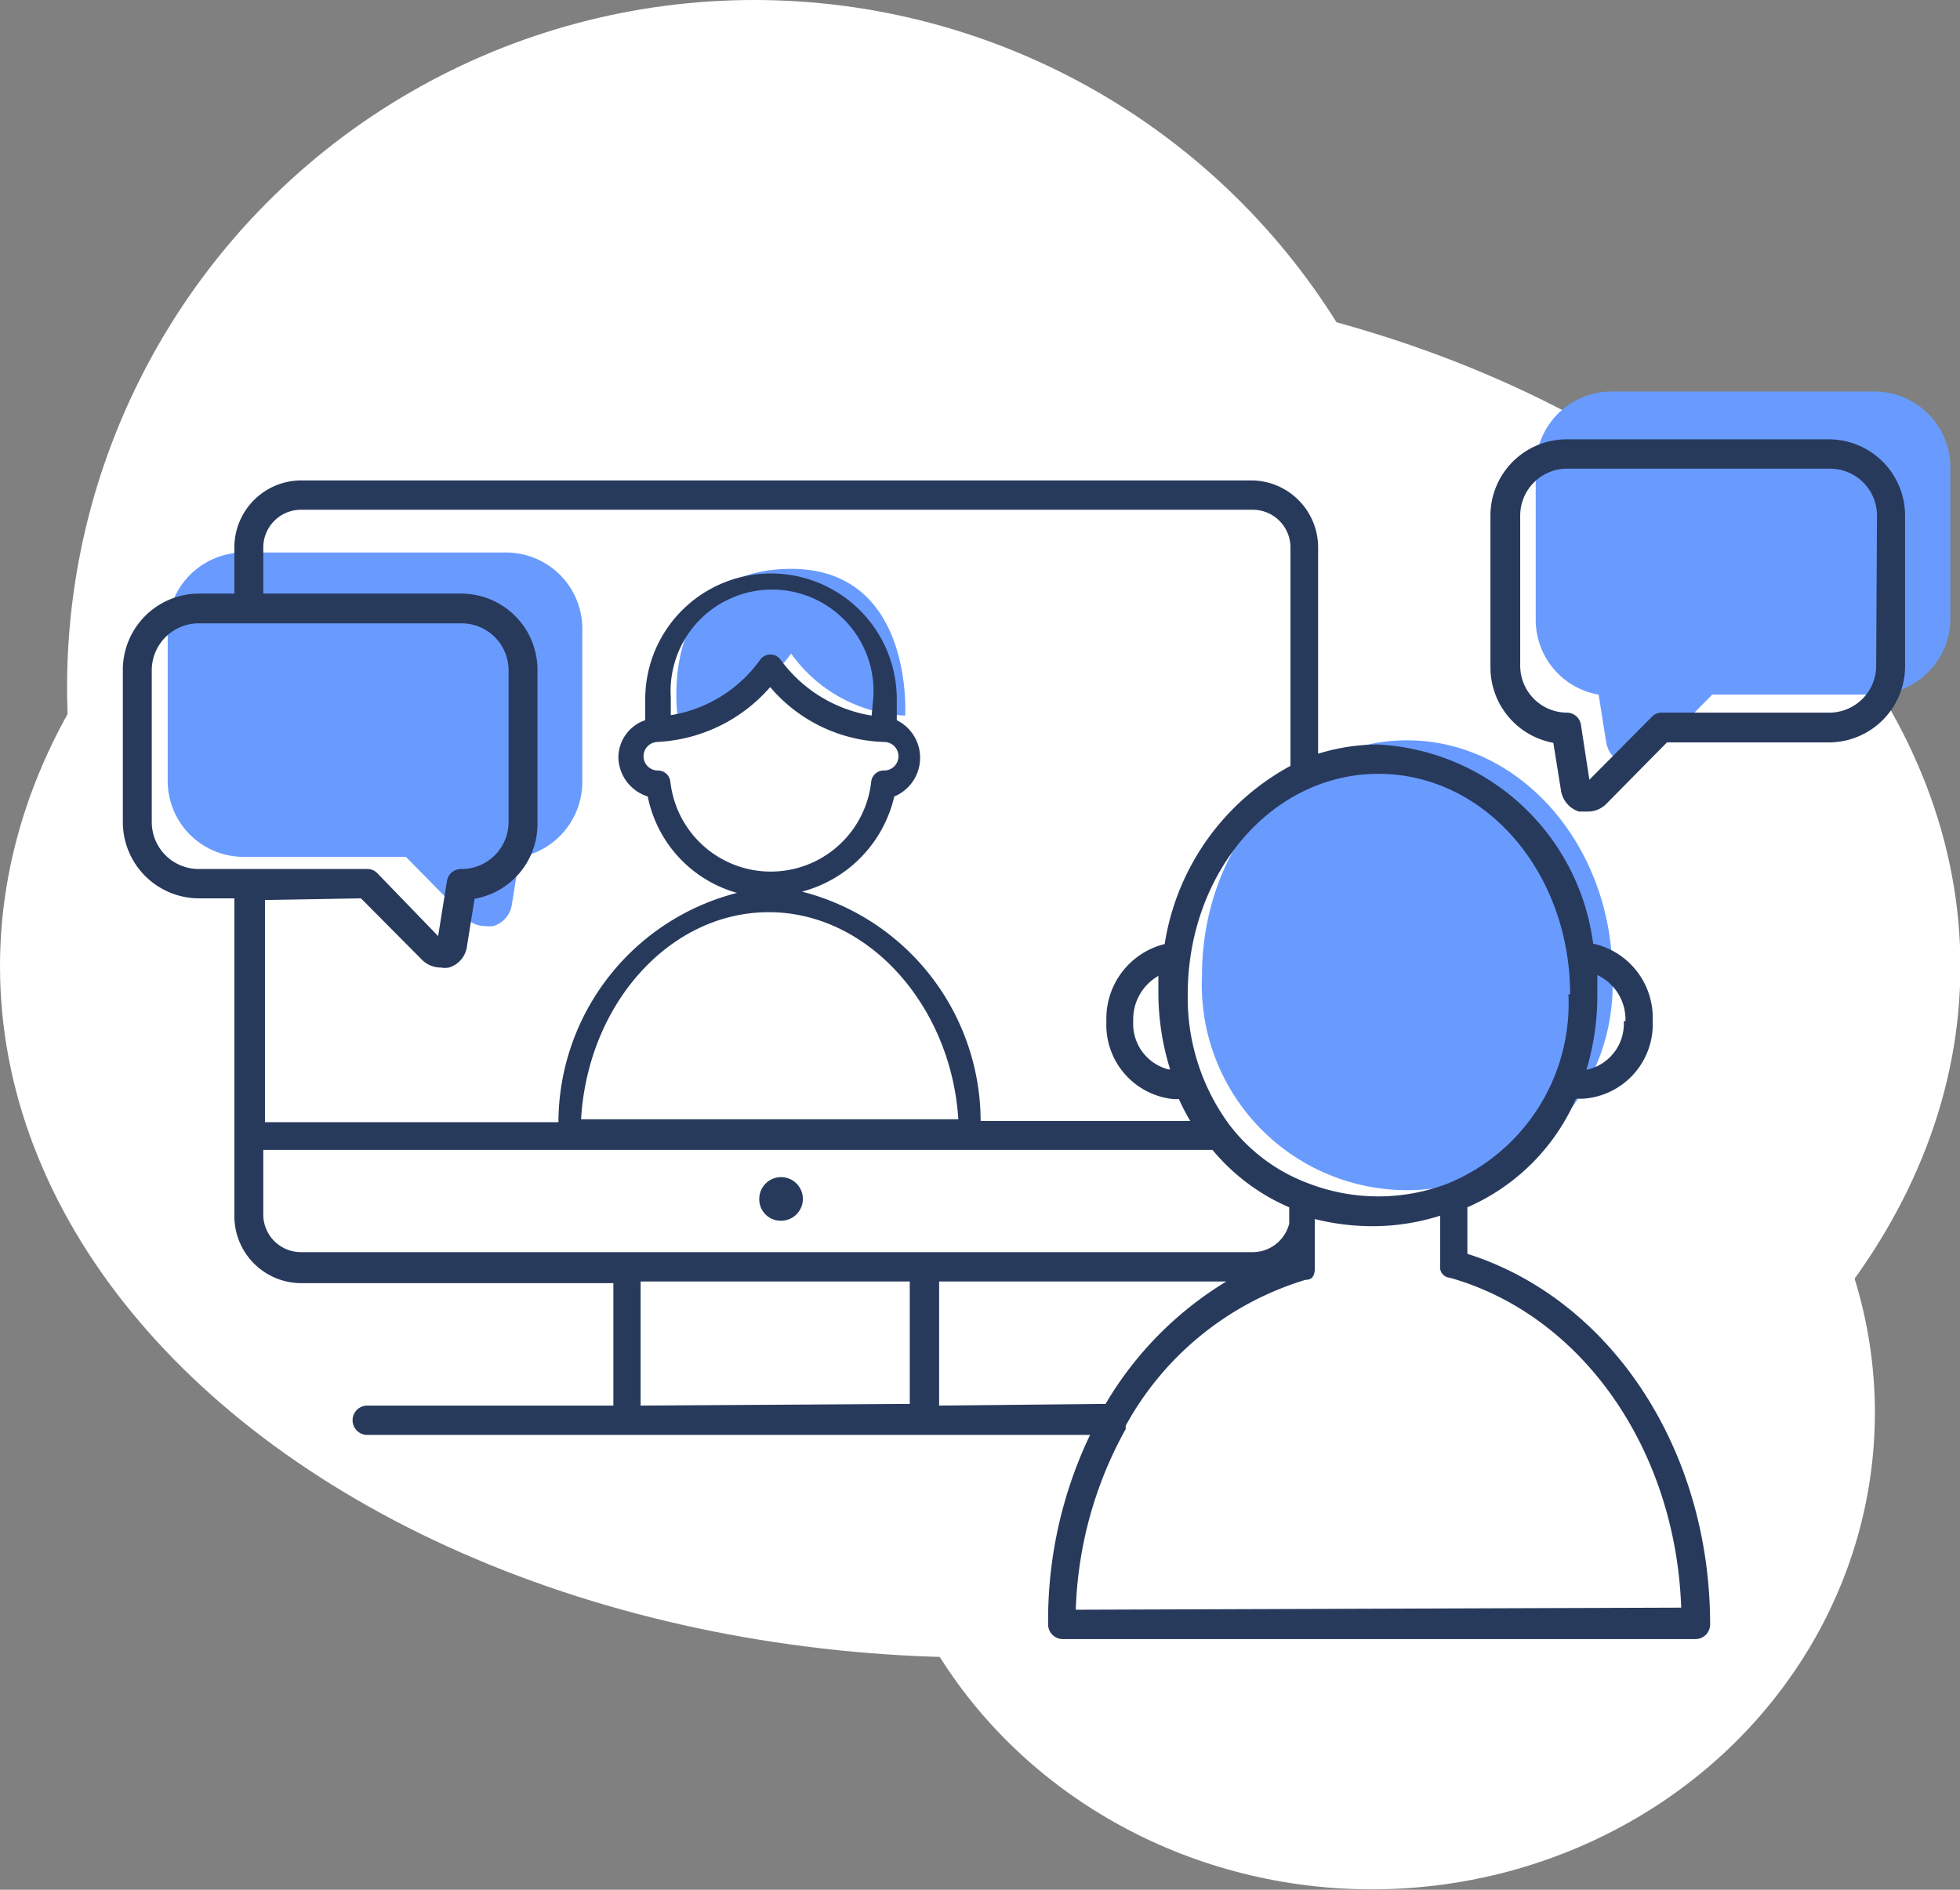
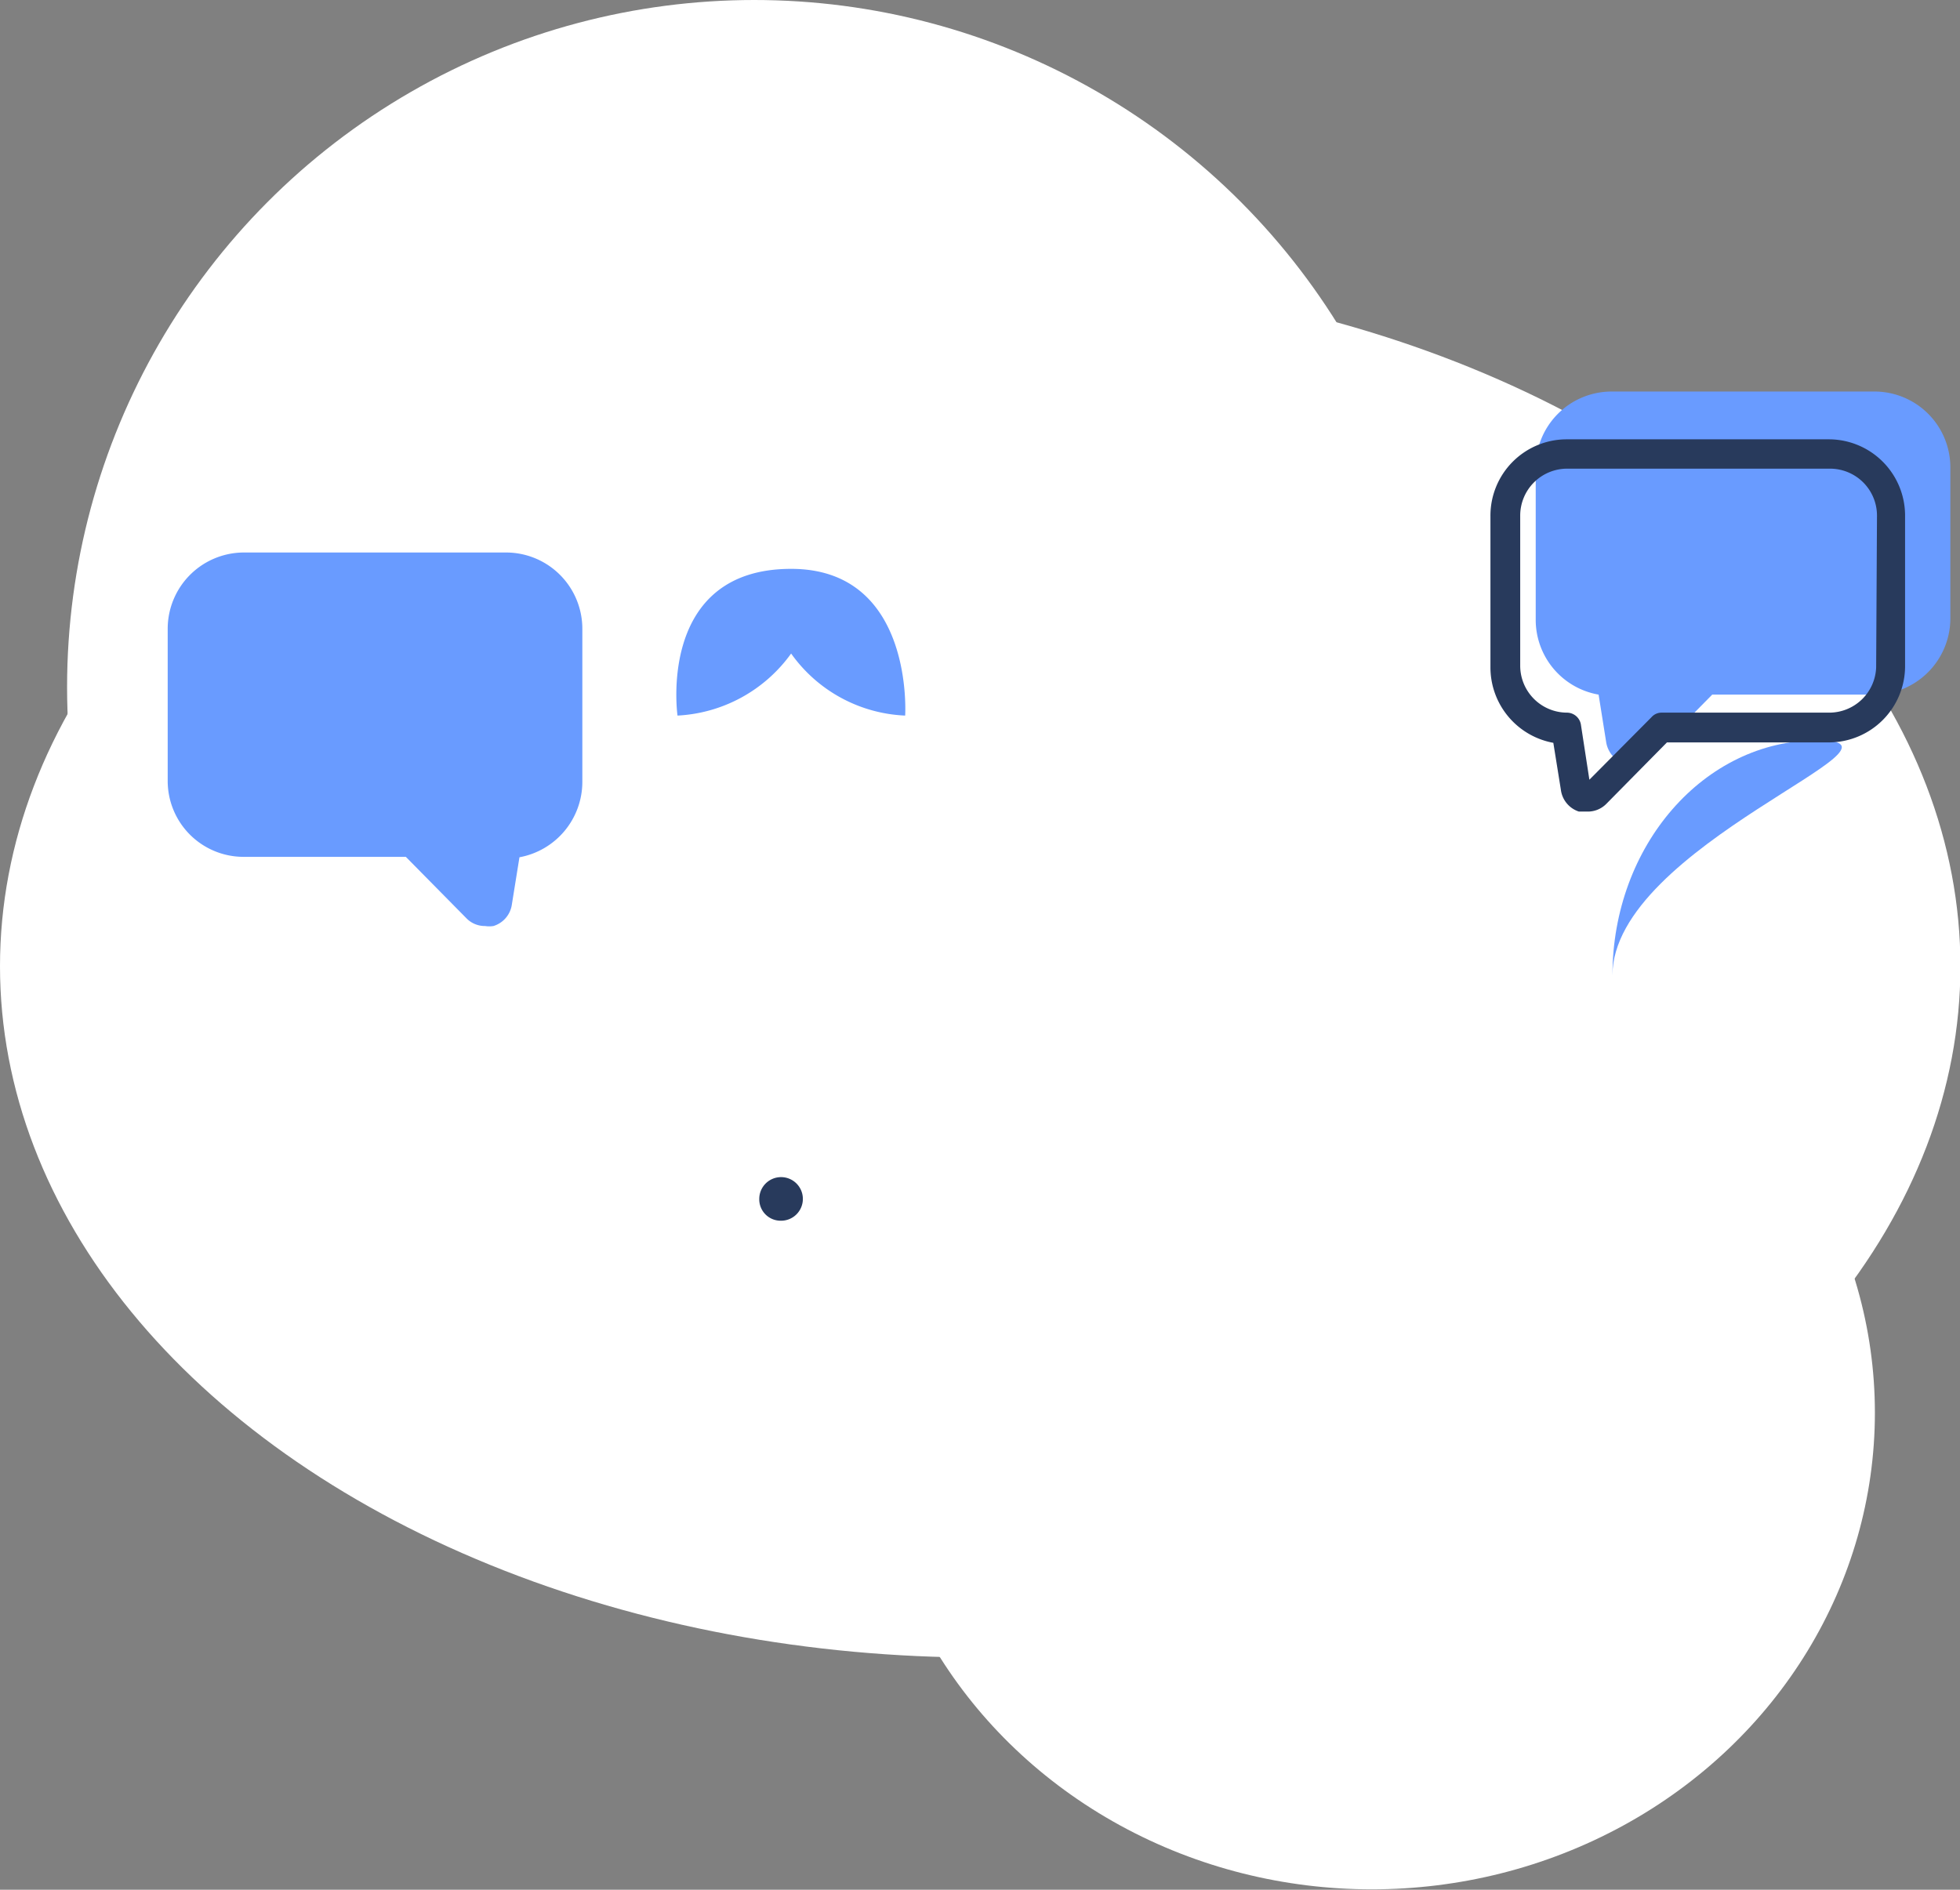
<svg xmlns="http://www.w3.org/2000/svg" viewBox="0 0 46.75 45.08">
  <rect x="0" y="0" width="46.75" height="45.08" fill="#808080" stroke="none" />
  <defs>
    <style>.cls-1{fill:#fff;}.cls-2{fill:#699bff;}.cls-3{fill:#283a5c;}</style>
  </defs>
  <g id="レイヤー_2" data-name="レイヤー 2">
    <g id="remo">
      <circle class="cls-1" cx="17.99" cy="16.39" r="16.39" />
      <ellipse class="cls-1" cx="23.38" cy="23.05" rx="23.38" ry="16.49" />
      <ellipse class="cls-1" cx="32.72" cy="33.7" rx="12" ry="11.37" />
      <path class="cls-2" d="M44.72,9.34H38.43a1.81,1.81,0,0,0-1.8,1.82v3.62a1.81,1.81,0,0,0,1.5,1.79l.18,1.13a.65.65,0,0,0,.44.52.64.64,0,0,0,.2,0,.64.64,0,0,0,.45-.19l1.44-1.46h3.88a1.82,1.82,0,0,0,1.8-1.82V11.16A1.81,1.81,0,0,0,44.72,9.34Z" />
      <path class="cls-2" d="M4,15v3.62a1.81,1.81,0,0,0,1.8,1.82H9.68l1.44,1.46a.61.61,0,0,0,.45.19.64.64,0,0,0,.2,0,.63.63,0,0,0,.44-.52l.18-1.12a1.83,1.83,0,0,0,1.5-1.8V15a1.82,1.82,0,0,0-1.8-1.82H5.8A1.82,1.82,0,0,0,4,15Z" />
-       <path class="cls-2" d="M38.46,23.27a4.9,4.9,0,1,1-9.79,0c0-3.1,2.19-5.61,4.89-5.61S38.46,20.17,38.46,23.27Z" />
+       <path class="cls-2" d="M38.46,23.27c0-3.1,2.19-5.61,4.89-5.61S38.46,20.17,38.46,23.27Z" />
      <path class="cls-2" d="M21.59,17.07a3.52,3.52,0,0,1-2.72-1.48,3.56,3.56,0,0,1-2.71,1.48s-.5-3.5,2.71-3.5C21.81,13.57,21.59,17.07,21.59,17.07Z" />
      <path class="cls-3" d="M43.63,10.48H37.35a1.82,1.82,0,0,0-1.8,1.82v3.62a1.83,1.83,0,0,0,1.5,1.8l.18,1.12a.63.63,0,0,0,.43.52l.2,0a.62.62,0,0,0,.46-.19l1.44-1.46h3.87a1.82,1.82,0,0,0,1.81-1.82V12.3A1.82,1.82,0,0,0,43.63,10.48Zm1.12,5.44A1.12,1.12,0,0,1,43.63,17h-4a.32.32,0,0,0-.24.11l-1.48,1.49-.2-1.3a.34.34,0,0,0-.34-.3,1.12,1.12,0,0,1-1.11-1.12V12.3a1.12,1.12,0,0,1,1.11-1.12h6.28a1.12,1.12,0,0,1,1.12,1.12Z" />
      <path class="cls-3" d="M18.62,29.12a.52.52,0,1,0-.51-.52A.51.51,0,0,0,18.62,29.12Z" />
-       <path class="cls-3" d="M35,29.91V28.8a5,5,0,0,0,2.59-2.59h.16a1.78,1.78,0,0,0,1.67-1.86A1.81,1.81,0,0,0,38,22.51a5.46,5.46,0,0,0-5.13-4.75,4.86,4.86,0,0,0-1.43.22V13.07a1.6,1.6,0,0,0-1.59-1.61H7.18a1.6,1.6,0,0,0-1.59,1.61v1.09H4.73A1.82,1.82,0,0,0,2.93,16V19.6a1.82,1.82,0,0,0,1.8,1.83h.86V29a1.6,1.6,0,0,0,1.59,1.61h7.45v2.92H8.76a.35.35,0,1,0,0,.7H26a10.24,10.24,0,0,0-1,4.52.35.35,0,0,0,.34.35H40.44a.35.35,0,0,0,.35-.35C40.79,34.59,38.44,31,35,29.91Zm3.73-5.55a1.12,1.12,0,0,1-.89,1.16,6.17,6.17,0,0,0,.26-1.8c0-.16,0-.31,0-.46A1.17,1.17,0,0,1,38.77,24.36Zm-1.32-.64a4.64,4.64,0,0,1-2.87,4.51h0a4.63,4.63,0,0,1-3.33,0h0a4.21,4.21,0,0,1-1.88-1.39h0a5.1,5.1,0,0,1-1-3.12c0-2.9,2-5.26,4.55-5.26S37.45,20.82,37.45,23.72Zm-9.54,1.79a1.12,1.12,0,0,1-.84-1.15,1.19,1.19,0,0,1,.6-1.08c0,.15,0,.29,0,.44A6.15,6.15,0,0,0,27.91,25.51ZM5.74,20.73h-1A1.12,1.12,0,0,1,3.62,19.6V16a1.12,1.12,0,0,1,1.11-1.13H11A1.12,1.12,0,0,1,12.13,16V19.6A1.12,1.12,0,0,1,11,20.73a.34.34,0,0,0-.34.29l-.21,1.31L9,20.83a.33.33,0,0,0-.24-.1h-3Zm2.87.7,1.44,1.45a.63.63,0,0,0,.46.2.51.51,0,0,0,.2,0,.61.61,0,0,0,.43-.52l.18-1.12a1.81,1.81,0,0,0,1.5-1.8V16A1.82,1.82,0,0,0,11,14.16H6.28V13.07a.9.9,0,0,1,.9-.91h22.7a.9.9,0,0,1,.9.91v5.2a5.86,5.86,0,0,0-3,4.25,1.83,1.83,0,0,0-1.39,1.84A1.78,1.78,0,0,0,28,26.22h.12a5.12,5.12,0,0,0,.27.52h-5a5.66,5.66,0,0,0-4.26-5.47A3.06,3.06,0,0,0,21.33,19a1,1,0,0,0,.06-1.82v-.5a3,3,0,1,0-6,0v.5a.94.94,0,0,0-.64.9,1,1,0,0,0,.7.92,3,3,0,0,0,2.13,2.3,5.66,5.66,0,0,0-4.26,5.47h-7v-5.3Zm12.18-4.36a3.35,3.35,0,0,1-2.17-1.33.3.3,0,0,0-.49,0A3.26,3.26,0,0,1,16,17.06v-.42a2.42,2.42,0,1,1,4.83,0Zm-5.13.63h0a3.81,3.81,0,0,0,2.71-1.31,3.71,3.71,0,0,0,2.72,1.31.34.34,0,0,1,0,.68h0a.3.3,0,0,0-.31.27,2.41,2.41,0,0,1-4.79,0,.3.3,0,0,0-.3-.27h0a.34.34,0,0,1,0-.68Zm7.2,9h-9c.16-2.75,2.11-4.94,4.48-4.94S22.7,24,22.86,26.73ZM6.28,29V27.43H28.92a4.88,4.88,0,0,0,1.83,1.37v.39a.9.9,0,0,1-.87.68H7.18A.9.9,0,0,1,6.28,29Zm9,4.53V30.57h6.42v2.92Zm7.12,0V30.57h6.85a8.39,8.39,0,0,0-2.88,2.92Zm3.26,4.87a9.46,9.46,0,0,1,1.19-4.31s0,0,0-.08a7.3,7.3,0,0,1,4.29-3.48c.16,0,.2-.09.22-.22v-1c0-.15,0-.23,0-.23a5.63,5.63,0,0,0,1.44.17A5.29,5.29,0,0,0,34.35,29v1c0,.06,0,.17,0,.2a.25.25,0,0,0,.23.28c3.16.89,5.39,4.1,5.52,7.87Z" />
    </g>
  </g>
</svg>